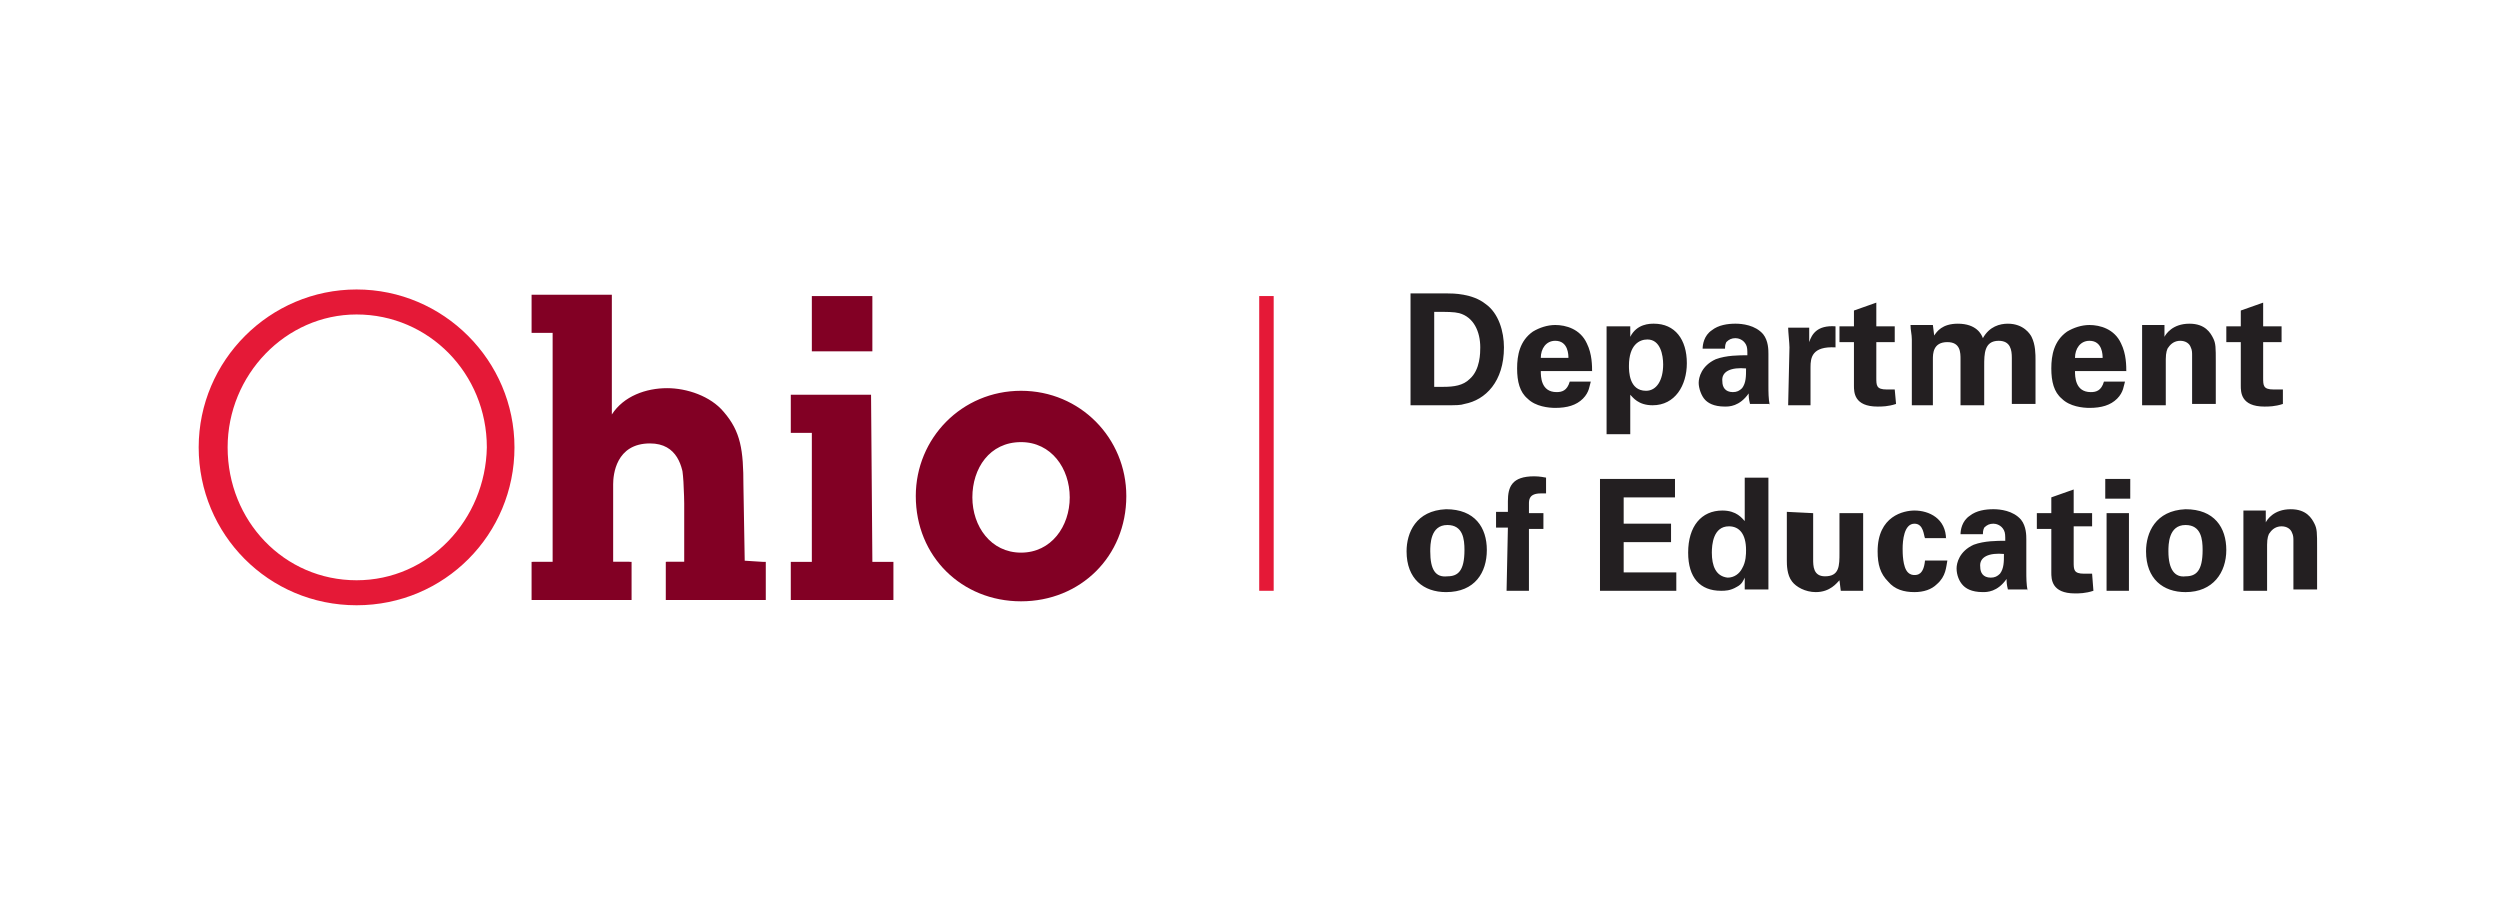
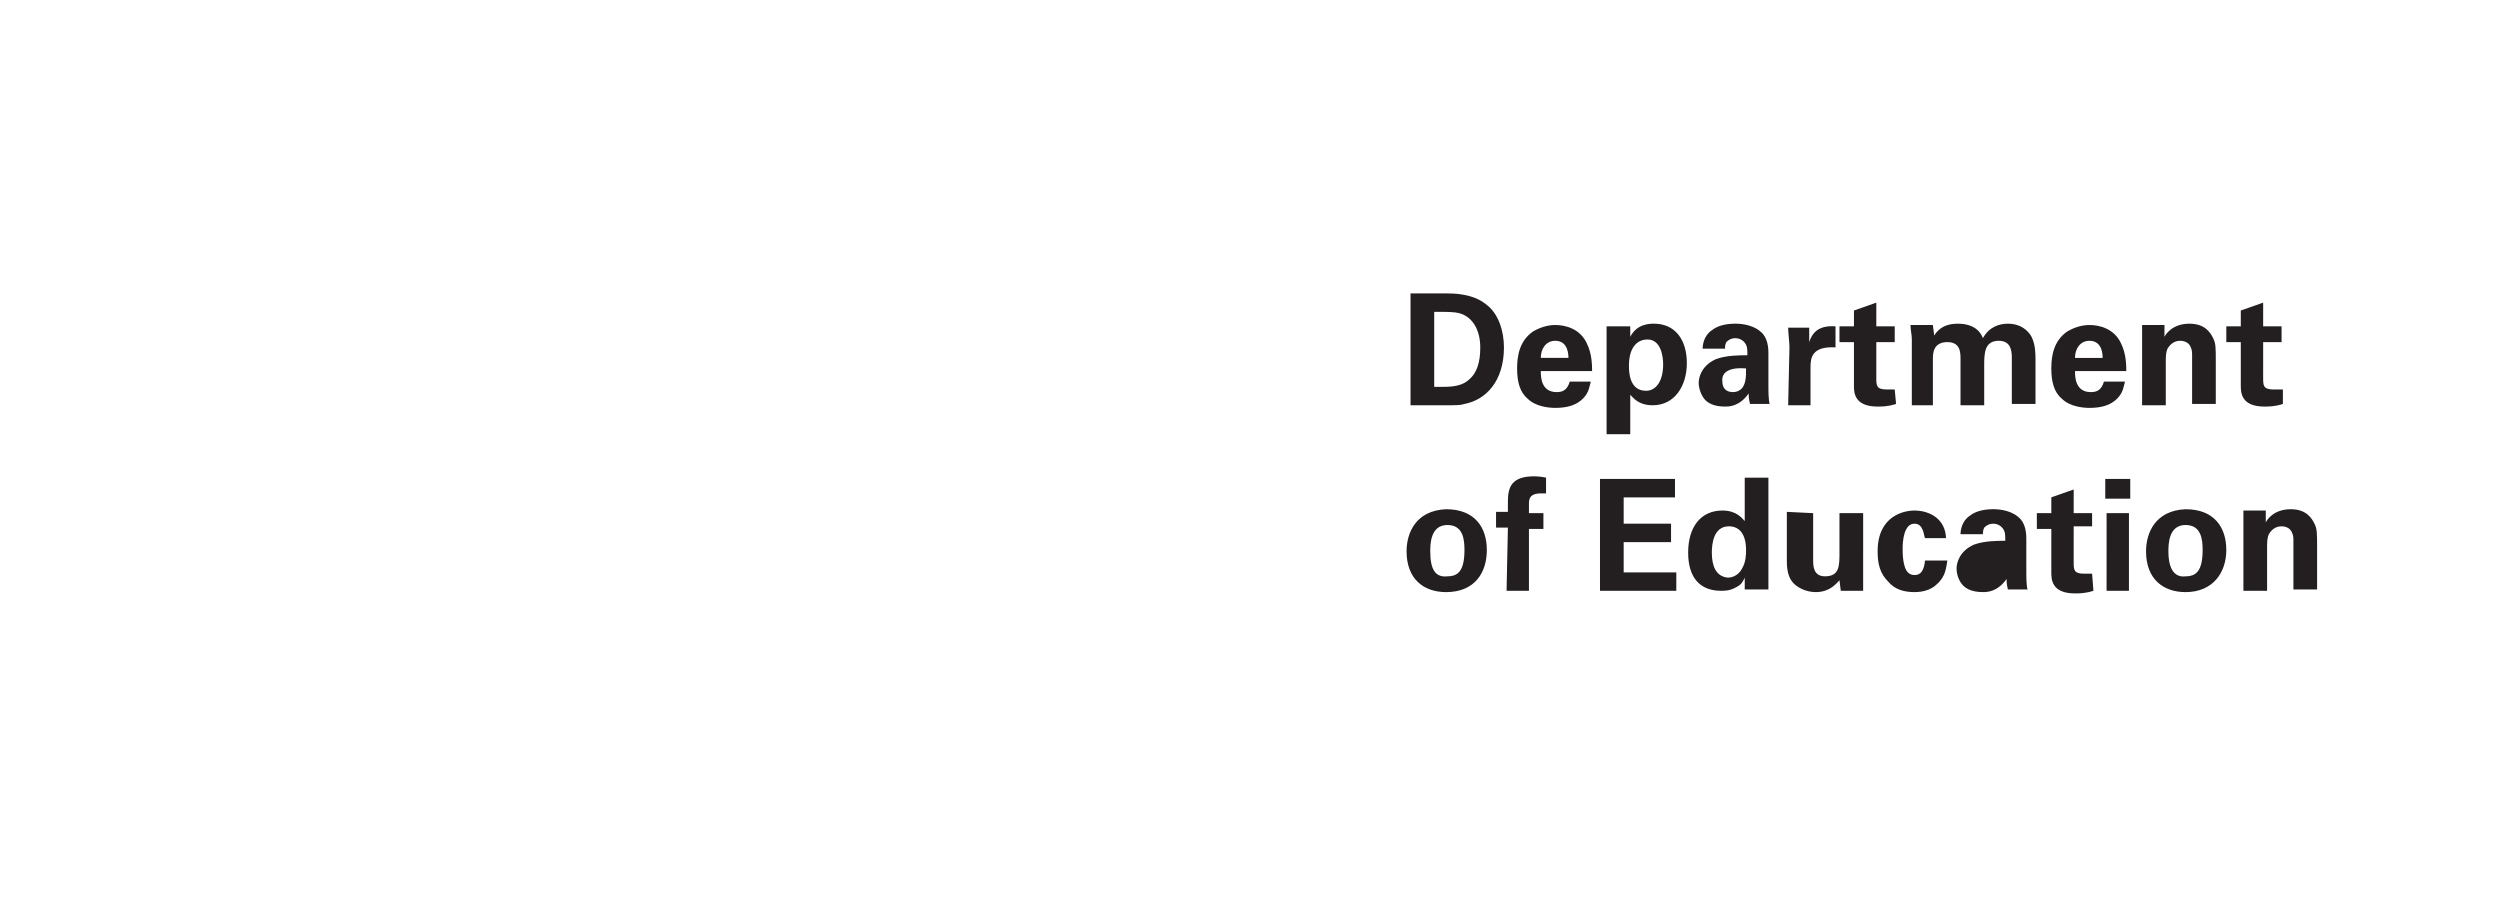
<svg xmlns="http://www.w3.org/2000/svg" xmlns:ns1="http://sodipodi.sourceforge.net/DTD/sodipodi-0.dtd" xmlns:ns2="http://www.inkscape.org/namespaces/inkscape" version="1.1" id="_x32_1CF_x5F_Primary_x5F_MasterLogo" x="0px" y="0px" viewBox="0 0 190 70" enable-background="new 0 0 190 70" xml:space="preserve" ns1:docname="logo-ode.svg" ns2:label="dept of E" ns2:version="1.0.2 (e86c870879, 2021-01-15, custom)">
  <defs id="defs1035" />
  <ns1:namedview pagecolor="#ffffff" bordercolor="#666666" borderopacity="1" objecttolerance="10" gridtolerance="10" guidetolerance="10" ns2:pageopacity="0" ns2:pageshadow="2" ns2:window-width="1920" ns2:window-height="1122" id="namedview1033" showgrid="false" ns2:zoom="5.7157895" ns2:cx="61.321363" ns2:cy="35" ns2:window-x="-8" ns2:window-y="-8" ns2:window-maximized="1" ns2:current-layer="_x32_1CF_x5F_Primary_x5F_MasterLogo" />
-   <path style="fill:#e51937;fill-opacity:1" d="m 95.7,22.5 h 1.1 v 22.4 h -1.1 z" id="path1758" ns2:label="divider" />
-   <path id="path1696" style="fill:#231f21;fill-opacity:1" d="m 107.2,30.8 h 2.6 c 0.9,0 1.2,0 1.5,-0.1 1.6,-0.3 3,-1.7 3,-4.3 0,-1.2 -0.4,-2.6 -1.4,-3.3 -1,-0.8 -2.5,-0.8 -2.9,-0.8 h -2.8 c 0,0 0,8.5 0,8.5 z m 1.8,-7.1 c 1,0 1.5,0 1.9,0.1 1.1,0.3 1.6,1.4 1.6,2.6 0,0.4 0,1.7 -0.8,2.4 -0.5,0.5 -1.2,0.6 -2,0.6 -0.2,0 -0.5,0 -0.7,0 z m 12,4.6 c 0,-0.5 0,-1.4 -0.4,-2.2 -0.5,-1.1 -1.6,-1.4 -2.4,-1.4 -0.6,0 -1.2,0.2 -1.7,0.5 -1,0.7 -1.2,1.8 -1.2,2.8 0,1 0.2,1.8 0.8,2.3 0.6,0.6 1.6,0.7 2.1,0.7 0.9,0 1.6,-0.2 2.1,-0.7 0.5,-0.5 0.5,-1 0.6,-1.3 h -1.6 c -0.2,0.7 -0.6,0.8 -1,0.8 -1.2,0 -1.2,-1.2 -1.2,-1.6 h 3.9 z m -3.9,-1.1 c 0,-0.7 0.4,-1.3 1.1,-1.3 1,0 1,1.1 1,1.3 z m 5,-2.4 V 33 h 1.8 v -3 c 0.2,0.2 0.6,0.8 1.7,0.8 1.7,0 2.6,-1.5 2.6,-3.2 0,-1.8 -0.9,-3 -2.5,-3 -0.3,0 -1.3,0 -1.8,1 v -0.8 z m 3,4.9 c -1.3,0 -1.3,-1.5 -1.3,-1.9 0,-1.6 0.8,-2 1.4,-2 1,0 1.2,1.2 1.2,1.9 0,1.2 -0.5,2 -1.3,2 m 9.4,1.1 c -0.1,-0.5 -0.1,-1 -0.1,-1.5 v -2.4 c 0,-0.3 0,-1 -0.4,-1.5 -0.6,-0.7 -1.6,-0.8 -2.1,-0.8 -0.6,0 -1.3,0.1 -1.8,0.5 -0.6,0.4 -0.7,1.1 -0.7,1.4 h 1.7 c 0,-0.1 0,-0.3 0.1,-0.5 0.2,-0.2 0.4,-0.3 0.7,-0.3 0.2,0 0.6,0.1 0.8,0.5 0.1,0.2 0.1,0.4 0.1,0.8 -0.6,0 -1.6,0 -2.4,0.3 -1.1,0.5 -1.3,1.4 -1.3,1.8 0,0.4 0.2,1 0.5,1.3 0.2,0.2 0.6,0.5 1.5,0.5 0.3,0 1.1,0 1.8,-1 0,0.2 0,0.4 0.1,0.8 h 1.5 z M 132.7,28 c 0,0.6 0,1.1 -0.3,1.5 -0.2,0.2 -0.4,0.3 -0.7,0.3 -0.6,0 -0.8,-0.4 -0.8,-0.8 -0.1,-0.8 0.7,-1.1 1.8,-1 m 3.2,2.8 h 1.7 v -2.9 c 0,-0.7 0.1,-1.6 1.9,-1.5 v -1.6 c -1.4,-0.1 -1.8,0.6 -2,1.2 v -1.1 h -1.6 c 0,0.3 0.1,1.2 0.1,1.5 z m 8.1,-1.2 c -0.2,0 -0.3,0 -0.6,0 -0.8,0 -0.8,-0.3 -0.8,-0.9 V 26 h 1.4 v -1.2 h -1.4 V 23 l -1.7,0.6 v 1.2 h -1.1 V 26 h 1.1 v 3.3 c 0,0.5 0,1.6 1.8,1.6 0.3,0 0.8,0 1.4,-0.2 z m 1.1,1.2 h 1.8 v -3.5 c 0,-0.4 0,-1.3 1.1,-1.3 1,0 1,0.8 1,1.3 v 3.5 h 1.8 v -3 c 0,-0.9 0,-1.9 1.1,-1.9 0.9,0 1,0.7 1,1.3 v 3.5 h 1.8 v -3.3 c 0,-0.5 0,-1.2 -0.3,-1.8 -0.1,-0.2 -0.6,-1 -1.8,-1 -0.6,0 -1.4,0.2 -1.9,1.1 -0.1,-0.3 -0.5,-1.1 -1.9,-1.1 -1.2,0 -1.6,0.6 -1.8,0.9 l -0.1,-0.8 h -1.7 c 0,0.4 0.1,0.7 0.1,1.1 v 5 z m 16.5,-2.5 c 0,-0.5 0,-1.4 -0.4,-2.2 -0.5,-1.1 -1.6,-1.4 -2.4,-1.4 -0.6,0 -1.2,0.2 -1.7,0.5 -1,0.7 -1.2,1.8 -1.2,2.8 0,1 0.2,1.8 0.8,2.3 0.6,0.6 1.6,0.7 2.1,0.7 0.9,0 1.6,-0.2 2.1,-0.7 0.5,-0.5 0.5,-1 0.6,-1.3 h -1.6 c -0.2,0.7 -0.6,0.8 -1,0.8 -1.2,0 -1.2,-1.2 -1.2,-1.6 h 3.9 z m -3.9,-1.1 c 0,-0.7 0.4,-1.3 1.1,-1.3 1,0 1,1.1 1,1.3 z m 5.1,3.6 h 1.8 v -3.5 c 0,-0.5 0.1,-0.8 0.2,-0.9 0.2,-0.3 0.5,-0.5 0.9,-0.5 0.4,0 0.7,0.2 0.8,0.5 0.1,0.2 0.1,0.4 0.1,0.6 v 3.7 h 1.8 v -3.2 c 0,-1.1 0,-1.4 -0.2,-1.8 -0.2,-0.4 -0.6,-1.1 -1.8,-1.1 -1.3,0 -1.8,0.8 -1.9,1 v -0.9 h -1.7 c 0,0.4 0,1.1 0,1.1 z m 10.6,-1.2 c -0.2,0 -0.3,0 -0.6,0 -0.8,0 -0.8,-0.3 -0.8,-0.9 V 26 h 1.4 V 24.8 H 172 V 23 l -1.7,0.6 v 1.2 h -1.1 V 26 h 1.1 v 3.3 c 0,0.5 0,1.6 1.8,1.6 0.3,0 0.8,0 1.4,-0.2 v -1.1 z m -66.5,12.3 c 0,2.1 1.3,3.1 3,3.1 2.2,0 3.1,-1.5 3.1,-3.2 0,-1.7 -0.9,-3.1 -3.1,-3.1 -2.3,0.1 -3,1.8 -3,3.2 m 1.8,0 c 0,-0.5 0,-2 1.3,-2 1.2,0 1.3,1.1 1.3,1.9 0,1.6 -0.5,2 -1.3,2 -0.9,0.1 -1.3,-0.5 -1.3,-1.9 m 5.8,3 h 1.7 v -4.7 h 1.1 V 39 h -1.1 v -0.7 c 0,-0.3 0,-0.8 0.9,-0.8 0.1,0 0.2,0 0.4,0 v -1.2 c -0.5,-0.1 -0.8,-0.1 -0.9,-0.1 -1.7,0 -2,0.8 -2,1.9 v 0.8 h -0.9 v 1.2 h 0.9 z m 7.1,0 h 5.8 v -1.4 h -4 v -2.3 h 3.6 v -1.4 h -3.6 v -2 h 3.9 v -1.4 h -5.7 c 0,0 0,8.5 0,8.5 z m 11,-5.3 c -0.2,-0.2 -0.6,-0.8 -1.7,-0.8 -1.6,0 -2.6,1.2 -2.6,3.2 0,1.9 0.9,2.9 2.5,2.9 0.3,0 0.7,0 1.2,-0.3 0.4,-0.2 0.5,-0.5 0.6,-0.7 v 0.9 h 1.8 c 0,-0.2 0,-0.6 0,-1 v -7.5 h -1.8 z m -2.5,2.4 c 0,-0.6 0.1,-2 1.3,-2 0.8,0 1.3,0.6 1.3,1.8 0,0.3 0,0.9 -0.3,1.4 -0.2,0.4 -0.6,0.7 -1.1,0.7 -0.9,-0.1 -1.2,-0.9 -1.2,-1.9 m 5.7,-3.1 v 3.7 c 0,0.3 0,1.1 0.4,1.6 0.3,0.4 1,0.8 1.8,0.8 1.1,0 1.6,-0.7 1.8,-0.9 l 0.1,0.8 h 1.7 c 0,-0.2 0,-0.3 0,-0.4 0,-0.2 0,-0.3 0,-1.6 V 39 h -1.8 v 3 c 0,1 0,1.8 -1.1,1.8 -0.9,0 -0.9,-0.8 -0.9,-1.3 V 39 Z m 12.1,2.1 c 0,-1.6 -1.3,-2.2 -2.4,-2.2 -0.8,0 -2.8,0.4 -2.8,3.1 0,1 0.2,1.7 0.8,2.3 0.5,0.6 1.2,0.8 2,0.8 0.7,0 1.3,-0.2 1.7,-0.6 0.7,-0.6 0.7,-1.3 0.8,-1.8 h -1.7 c -0.1,1.1 -0.6,1.1 -0.8,1.1 -0.1,0 -0.3,0 -0.5,-0.2 -0.4,-0.4 -0.4,-1.5 -0.4,-1.8 0,-0.6 0.1,-1.9 0.9,-1.9 0.7,0 0.7,0.9 0.8,1.1 h 1.6 z m 6.2,3.9 C 154,44.4 154,43.9 154,43.4 V 41 c 0,-0.3 0,-1 -0.4,-1.5 -0.6,-0.7 -1.6,-0.8 -2.1,-0.8 -0.6,0 -1.3,0.1 -1.8,0.5 -0.6,0.4 -0.7,1.1 -0.7,1.4 h 1.7 c 0,-0.1 0,-0.3 0.1,-0.5 0.2,-0.2 0.4,-0.3 0.7,-0.3 0.2,0 0.6,0.1 0.8,0.5 0.1,0.2 0.1,0.4 0.1,0.8 -0.6,0 -1.6,0 -2.4,0.3 -1.1,0.5 -1.3,1.4 -1.3,1.8 0,0.5 0.2,1 0.5,1.3 0.2,0.2 0.6,0.5 1.5,0.5 0.3,0 1.1,0 1.8,-1 0,0.2 0,0.4 0.1,0.8 h 1.5 z m -1.8,-2.8 c 0,0.6 0,1.1 -0.3,1.5 -0.2,0.2 -0.4,0.3 -0.7,0.3 -0.6,0 -0.8,-0.4 -0.8,-0.8 -0.1,-0.8 0.7,-1.1 1.8,-1 m 6.7,1.5 c -0.2,0 -0.3,0 -0.6,0 -0.8,0 -0.8,-0.3 -0.8,-0.9 V 40 h 1.4 v -1 h -1.4 v -1.8 l -1.7,0.6 V 39 h -1.1 v 1.2 h 1.1 v 3.3 c 0,0.5 0,1.6 1.8,1.6 0.3,0 0.8,0 1.4,-0.2 z m 1,-5.7 h 1.9 V 36.4 H 160 Z m 0.1,7 h 1.7 V 39 h -1.7 z m 3,-3 c 0,2.1 1.3,3.1 3,3.1 2.1,0 3.1,-1.5 3.1,-3.2 0,-1.7 -0.9,-3.1 -3.1,-3.1 -2.3,0.1 -3,1.8 -3,3.2 m 1.7,0 c 0,-0.5 0,-2 1.3,-2 1.2,0 1.3,1.1 1.3,1.9 0,1.6 -0.5,2 -1.3,2 -0.8,0.1 -1.3,-0.5 -1.3,-1.9 m 5.7,3 h 1.8 v -3.5 c 0,-0.5 0.1,-0.8 0.2,-0.9 0.2,-0.3 0.5,-0.5 0.9,-0.5 0.4,0 0.7,0.2 0.8,0.5 0.1,0.2 0.1,0.4 0.1,0.6 v 3.7 h 1.8 v -3.2 c 0,-1.1 0,-1.4 -0.2,-1.8 -0.2,-0.4 -0.6,-1.1 -1.8,-1.1 -1.3,0 -1.8,0.8 -1.9,1 v -0.9 h -1.7 c 0,0.4 0,1.1 0,1.1 z" ns2:label="dep" />
-   <path id="path1692" style="fill:#e51937;fill-opacity:1" d="m 27.1,22 c -6.6,0 -12,5.4 -12,12 0,6.6 5.3,12 12,12 6.7,0 12,-5.4 12,-12 0,-6.6 -5.4,-12 -12,-12 m 0,22.1 c -5.5,0 -9.8,-4.5 -9.8,-10.1 0,-5.5 4.4,-10.1 9.8,-10.1 5.5,0 9.9,4.5 9.9,10.1 -0.1,5.5 -4.4,10.1 -9.9,10.1" ns2:label="O" />
-   <path id="path1763" style="fill:#820024;fill-opacity:1;stroke-width:0.175" d="m 40.502,44.098 v -1.4 h 0.787 0.787 v -8.748 -8.748 h -0.787 -0.787 v -1.4 -1.4 h 2.974 2.974 v 4.583 4.583 l 0.569,-0.55 c 0.967,-0.936 2.115,-1.353 3.726,-1.352 1.236,7.18e-4 1.55,0.071 2.571,0.573 1.315,0.647 2.072,1.476 2.635,2.883 0.324,0.809 0.376,1.401 0.462,5.2 l 0.097,4.286 0.831,0.053 0.831,0.053 v 1.39 1.39 H 54.411 50.649 v -1.4 -1.4 h 0.712 0.712 l -0.056,-3.63 c -0.063,-4.084 -0.188,-4.552 -1.375,-5.172 -0.754,-0.394 -2.294,-0.296 -2.958,0.188 -0.986,0.72 -1.142,1.385 -1.207,5.159 l -0.06,3.455 h 0.716 0.716 v 1.4 1.4 H 44.176 40.502 Z M 66.3,26.7 h -4.6 v -4.2 h 4.6 z m 0,16 h 1.6 v 2.9 h -7.8 v -2.9 h 1.6 V 32.9 H 60.1 V 30 h 6.1 z m 11.3,-13 c -4.5,0 -8,3.6 -8,8 0,4.6 3.5,8 8,8 4.5,0 8,-3.4 8,-8 0,-4.4 -3.5,-8 -8,-8 m 0,12.3 c -2.3,0 -3.7,-2 -3.7,-4.2 0,-2.2 1.3,-4.2 3.7,-4.2 2.3,0 3.7,2 3.7,4.2 0,2.2 -1.4,4.2 -3.7,4.2 m -21,0.7 h 1.6 v 2.9 H 50.6 V 42.7 H 52 v -4.9 c 0,-0.2 0,-0.9 0,-1.1 -0.1,-1.2 -0.5,-3 -2.6,-3 -2.6,0 -2.8,2.4 -2.8,3.1 v 5.9 H 48 v 2.9 H 40.4 V 42.7 H 42 V 25.3 h -1.6 v -2.9 h 6.1 v 9.1 c 0.9,-1.4 2.6,-2 4.2,-2 1.5,0 3.3,0.6 4.3,1.8 1.3,1.5 1.5,2.9 1.5,5.6 z" ns2:label="hio" />
+   <path id="path1696" style="fill:#231f21;fill-opacity:1" d="m 107.2,30.8 h 2.6 c 0.9,0 1.2,0 1.5,-0.1 1.6,-0.3 3,-1.7 3,-4.3 0,-1.2 -0.4,-2.6 -1.4,-3.3 -1,-0.8 -2.5,-0.8 -2.9,-0.8 h -2.8 c 0,0 0,8.5 0,8.5 z m 1.8,-7.1 c 1,0 1.5,0 1.9,0.1 1.1,0.3 1.6,1.4 1.6,2.6 0,0.4 0,1.7 -0.8,2.4 -0.5,0.5 -1.2,0.6 -2,0.6 -0.2,0 -0.5,0 -0.7,0 z m 12,4.6 c 0,-0.5 0,-1.4 -0.4,-2.2 -0.5,-1.1 -1.6,-1.4 -2.4,-1.4 -0.6,0 -1.2,0.2 -1.7,0.5 -1,0.7 -1.2,1.8 -1.2,2.8 0,1 0.2,1.8 0.8,2.3 0.6,0.6 1.6,0.7 2.1,0.7 0.9,0 1.6,-0.2 2.1,-0.7 0.5,-0.5 0.5,-1 0.6,-1.3 h -1.6 c -0.2,0.7 -0.6,0.8 -1,0.8 -1.2,0 -1.2,-1.2 -1.2,-1.6 h 3.9 z m -3.9,-1.1 c 0,-0.7 0.4,-1.3 1.1,-1.3 1,0 1,1.1 1,1.3 z m 5,-2.4 V 33 h 1.8 v -3 c 0.2,0.2 0.6,0.8 1.7,0.8 1.7,0 2.6,-1.5 2.6,-3.2 0,-1.8 -0.9,-3 -2.5,-3 -0.3,0 -1.3,0 -1.8,1 v -0.8 z m 3,4.9 c -1.3,0 -1.3,-1.5 -1.3,-1.9 0,-1.6 0.8,-2 1.4,-2 1,0 1.2,1.2 1.2,1.9 0,1.2 -0.5,2 -1.3,2 m 9.4,1.1 c -0.1,-0.5 -0.1,-1 -0.1,-1.5 v -2.4 c 0,-0.3 0,-1 -0.4,-1.5 -0.6,-0.7 -1.6,-0.8 -2.1,-0.8 -0.6,0 -1.3,0.1 -1.8,0.5 -0.6,0.4 -0.7,1.1 -0.7,1.4 h 1.7 c 0,-0.1 0,-0.3 0.1,-0.5 0.2,-0.2 0.4,-0.3 0.7,-0.3 0.2,0 0.6,0.1 0.8,0.5 0.1,0.2 0.1,0.4 0.1,0.8 -0.6,0 -1.6,0 -2.4,0.3 -1.1,0.5 -1.3,1.4 -1.3,1.8 0,0.4 0.2,1 0.5,1.3 0.2,0.2 0.6,0.5 1.5,0.5 0.3,0 1.1,0 1.8,-1 0,0.2 0,0.4 0.1,0.8 h 1.5 z M 132.7,28 c 0,0.6 0,1.1 -0.3,1.5 -0.2,0.2 -0.4,0.3 -0.7,0.3 -0.6,0 -0.8,-0.4 -0.8,-0.8 -0.1,-0.8 0.7,-1.1 1.8,-1 m 3.2,2.8 h 1.7 v -2.9 c 0,-0.7 0.1,-1.6 1.9,-1.5 v -1.6 c -1.4,-0.1 -1.8,0.6 -2,1.2 v -1.1 h -1.6 c 0,0.3 0.1,1.2 0.1,1.5 z m 8.1,-1.2 c -0.2,0 -0.3,0 -0.6,0 -0.8,0 -0.8,-0.3 -0.8,-0.9 V 26 h 1.4 v -1.2 h -1.4 V 23 l -1.7,0.6 v 1.2 h -1.1 V 26 h 1.1 v 3.3 c 0,0.5 0,1.6 1.8,1.6 0.3,0 0.8,0 1.4,-0.2 z m 1.1,1.2 h 1.8 v -3.5 c 0,-0.4 0,-1.3 1.1,-1.3 1,0 1,0.8 1,1.3 v 3.5 h 1.8 v -3 c 0,-0.9 0,-1.9 1.1,-1.9 0.9,0 1,0.7 1,1.3 v 3.5 h 1.8 v -3.3 c 0,-0.5 0,-1.2 -0.3,-1.8 -0.1,-0.2 -0.6,-1 -1.8,-1 -0.6,0 -1.4,0.2 -1.9,1.1 -0.1,-0.3 -0.5,-1.1 -1.9,-1.1 -1.2,0 -1.6,0.6 -1.8,0.9 l -0.1,-0.8 h -1.7 c 0,0.4 0.1,0.7 0.1,1.1 v 5 z m 16.5,-2.5 c 0,-0.5 0,-1.4 -0.4,-2.2 -0.5,-1.1 -1.6,-1.4 -2.4,-1.4 -0.6,0 -1.2,0.2 -1.7,0.5 -1,0.7 -1.2,1.8 -1.2,2.8 0,1 0.2,1.8 0.8,2.3 0.6,0.6 1.6,0.7 2.1,0.7 0.9,0 1.6,-0.2 2.1,-0.7 0.5,-0.5 0.5,-1 0.6,-1.3 h -1.6 c -0.2,0.7 -0.6,0.8 -1,0.8 -1.2,0 -1.2,-1.2 -1.2,-1.6 h 3.9 z m -3.9,-1.1 c 0,-0.7 0.4,-1.3 1.1,-1.3 1,0 1,1.1 1,1.3 z m 5.1,3.6 h 1.8 v -3.5 c 0,-0.5 0.1,-0.8 0.2,-0.9 0.2,-0.3 0.5,-0.5 0.9,-0.5 0.4,0 0.7,0.2 0.8,0.5 0.1,0.2 0.1,0.4 0.1,0.6 v 3.7 h 1.8 v -3.2 c 0,-1.1 0,-1.4 -0.2,-1.8 -0.2,-0.4 -0.6,-1.1 -1.8,-1.1 -1.3,0 -1.8,0.8 -1.9,1 v -0.9 h -1.7 c 0,0.4 0,1.1 0,1.1 z m 10.6,-1.2 c -0.2,0 -0.3,0 -0.6,0 -0.8,0 -0.8,-0.3 -0.8,-0.9 V 26 h 1.4 V 24.8 H 172 V 23 l -1.7,0.6 v 1.2 h -1.1 V 26 h 1.1 v 3.3 c 0,0.5 0,1.6 1.8,1.6 0.3,0 0.8,0 1.4,-0.2 v -1.1 z m -66.5,12.3 c 0,2.1 1.3,3.1 3,3.1 2.2,0 3.1,-1.5 3.1,-3.2 0,-1.7 -0.9,-3.1 -3.1,-3.1 -2.3,0.1 -3,1.8 -3,3.2 m 1.8,0 c 0,-0.5 0,-2 1.3,-2 1.2,0 1.3,1.1 1.3,1.9 0,1.6 -0.5,2 -1.3,2 -0.9,0.1 -1.3,-0.5 -1.3,-1.9 m 5.8,3 h 1.7 v -4.7 h 1.1 V 39 h -1.1 v -0.7 c 0,-0.3 0,-0.8 0.9,-0.8 0.1,0 0.2,0 0.4,0 v -1.2 c -0.5,-0.1 -0.8,-0.1 -0.9,-0.1 -1.7,0 -2,0.8 -2,1.9 v 0.8 h -0.9 v 1.2 h 0.9 z m 7.1,0 h 5.8 v -1.4 h -4 v -2.3 h 3.6 v -1.4 h -3.6 v -2 h 3.9 v -1.4 h -5.7 c 0,0 0,8.5 0,8.5 z m 11,-5.3 c -0.2,-0.2 -0.6,-0.8 -1.7,-0.8 -1.6,0 -2.6,1.2 -2.6,3.2 0,1.9 0.9,2.9 2.5,2.9 0.3,0 0.7,0 1.2,-0.3 0.4,-0.2 0.5,-0.5 0.6,-0.7 v 0.9 h 1.8 c 0,-0.2 0,-0.6 0,-1 v -7.5 h -1.8 z m -2.5,2.4 c 0,-0.6 0.1,-2 1.3,-2 0.8,0 1.3,0.6 1.3,1.8 0,0.3 0,0.9 -0.3,1.4 -0.2,0.4 -0.6,0.7 -1.1,0.7 -0.9,-0.1 -1.2,-0.9 -1.2,-1.9 m 5.7,-3.1 v 3.7 c 0,0.3 0,1.1 0.4,1.6 0.3,0.4 1,0.8 1.8,0.8 1.1,0 1.6,-0.7 1.8,-0.9 l 0.1,0.8 h 1.7 c 0,-0.2 0,-0.3 0,-0.4 0,-0.2 0,-0.3 0,-1.6 V 39 h -1.8 v 3 c 0,1 0,1.8 -1.1,1.8 -0.9,0 -0.9,-0.8 -0.9,-1.3 V 39 Z m 12.1,2.1 c 0,-1.6 -1.3,-2.2 -2.4,-2.2 -0.8,0 -2.8,0.4 -2.8,3.1 0,1 0.2,1.7 0.8,2.3 0.5,0.6 1.2,0.8 2,0.8 0.7,0 1.3,-0.2 1.7,-0.6 0.7,-0.6 0.7,-1.3 0.8,-1.8 h -1.7 c -0.1,1.1 -0.6,1.1 -0.8,1.1 -0.1,0 -0.3,0 -0.5,-0.2 -0.4,-0.4 -0.4,-1.5 -0.4,-1.8 0,-0.6 0.1,-1.9 0.9,-1.9 0.7,0 0.7,0.9 0.8,1.1 h 1.6 z m 6.2,3.9 C 154,44.4 154,43.9 154,43.4 V 41 c 0,-0.3 0,-1 -0.4,-1.5 -0.6,-0.7 -1.6,-0.8 -2.1,-0.8 -0.6,0 -1.3,0.1 -1.8,0.5 -0.6,0.4 -0.7,1.1 -0.7,1.4 h 1.7 c 0,-0.1 0,-0.3 0.1,-0.5 0.2,-0.2 0.4,-0.3 0.7,-0.3 0.2,0 0.6,0.1 0.8,0.5 0.1,0.2 0.1,0.4 0.1,0.8 -0.6,0 -1.6,0 -2.4,0.3 -1.1,0.5 -1.3,1.4 -1.3,1.8 0,0.5 0.2,1 0.5,1.3 0.2,0.2 0.6,0.5 1.5,0.5 0.3,0 1.1,0 1.8,-1 0,0.2 0,0.4 0.1,0.8 h 1.5 z m -1.8,-2.8 m 6.7,1.5 c -0.2,0 -0.3,0 -0.6,0 -0.8,0 -0.8,-0.3 -0.8,-0.9 V 40 h 1.4 v -1 h -1.4 v -1.8 l -1.7,0.6 V 39 h -1.1 v 1.2 h 1.1 v 3.3 c 0,0.5 0,1.6 1.8,1.6 0.3,0 0.8,0 1.4,-0.2 z m 1,-5.7 h 1.9 V 36.4 H 160 Z m 0.1,7 h 1.7 V 39 h -1.7 z m 3,-3 c 0,2.1 1.3,3.1 3,3.1 2.1,0 3.1,-1.5 3.1,-3.2 0,-1.7 -0.9,-3.1 -3.1,-3.1 -2.3,0.1 -3,1.8 -3,3.2 m 1.7,0 c 0,-0.5 0,-2 1.3,-2 1.2,0 1.3,1.1 1.3,1.9 0,1.6 -0.5,2 -1.3,2 -0.8,0.1 -1.3,-0.5 -1.3,-1.9 m 5.7,3 h 1.8 v -3.5 c 0,-0.5 0.1,-0.8 0.2,-0.9 0.2,-0.3 0.5,-0.5 0.9,-0.5 0.4,0 0.7,0.2 0.8,0.5 0.1,0.2 0.1,0.4 0.1,0.6 v 3.7 h 1.8 v -3.2 c 0,-1.1 0,-1.4 -0.2,-1.8 -0.2,-0.4 -0.6,-1.1 -1.8,-1.1 -1.3,0 -1.8,0.8 -1.9,1 v -0.9 h -1.7 c 0,0.4 0,1.1 0,1.1 z" ns2:label="dep" />
</svg>